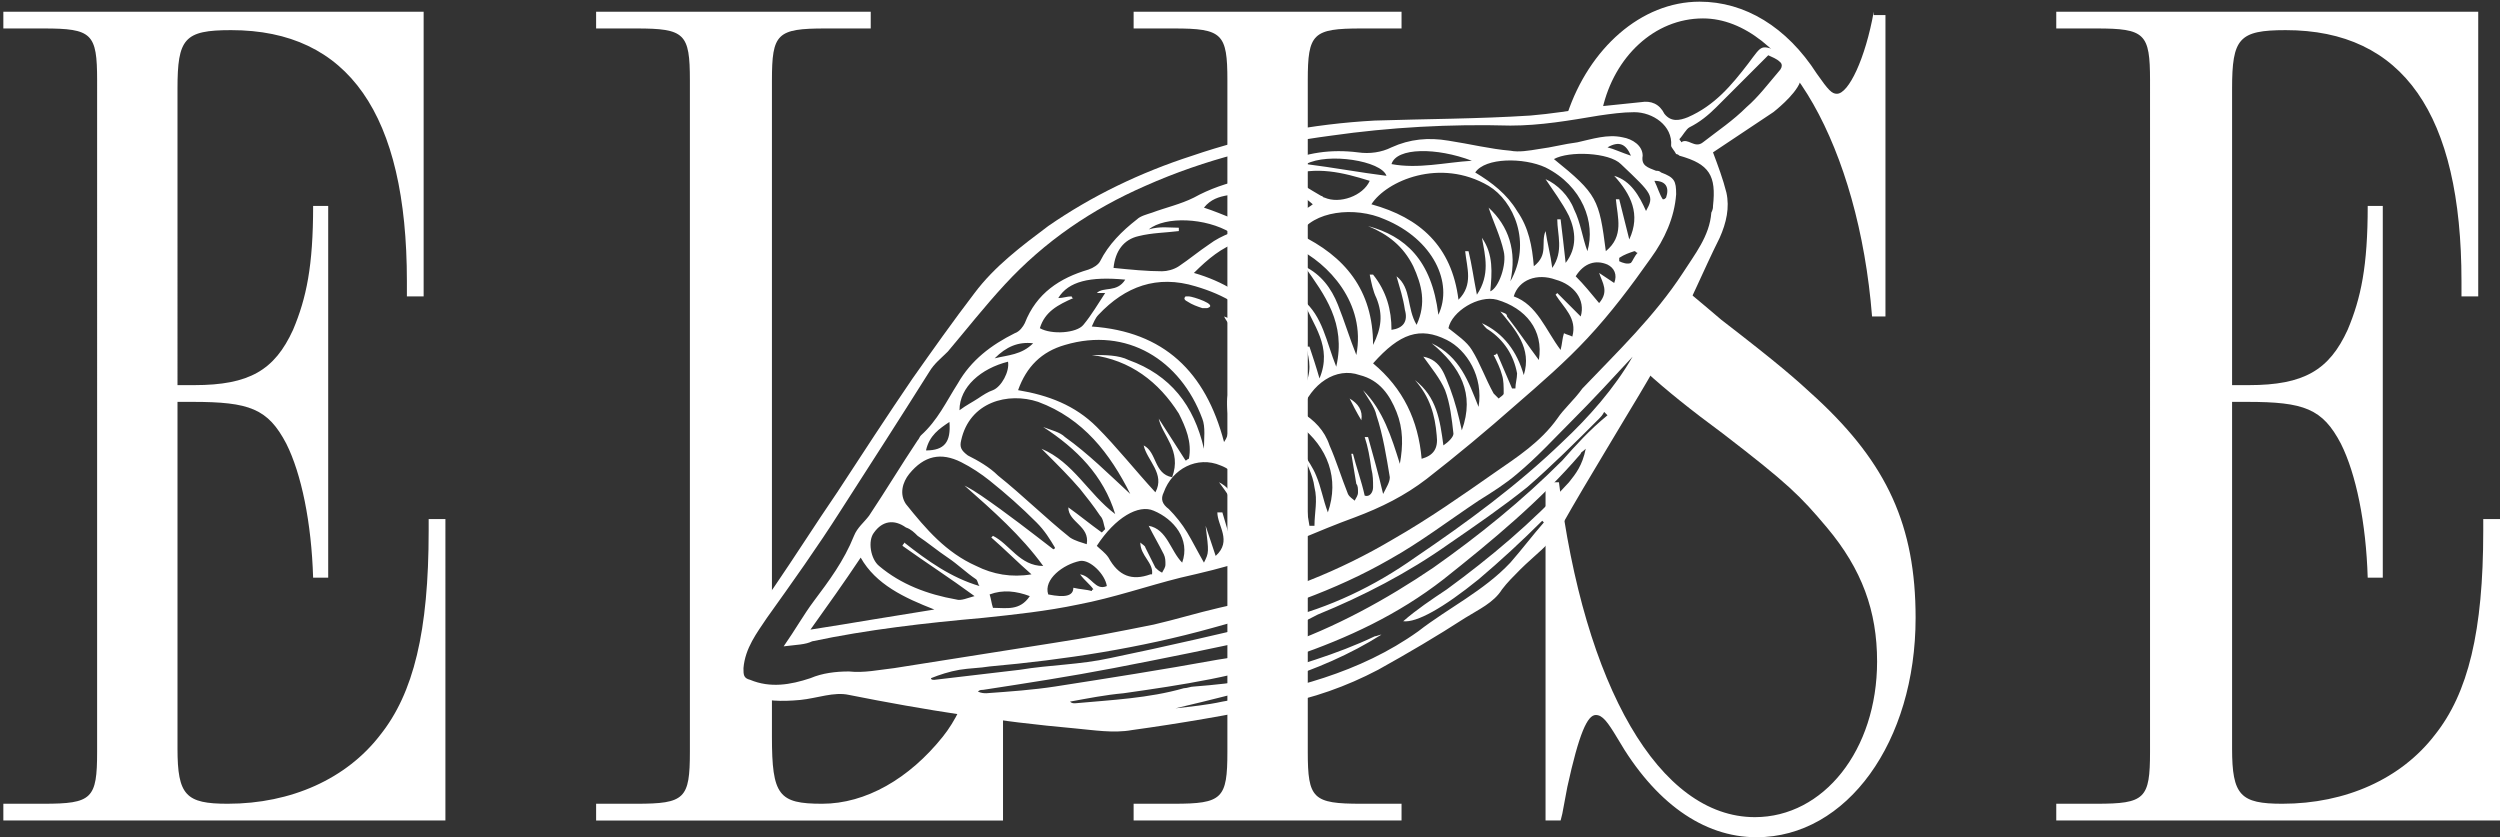
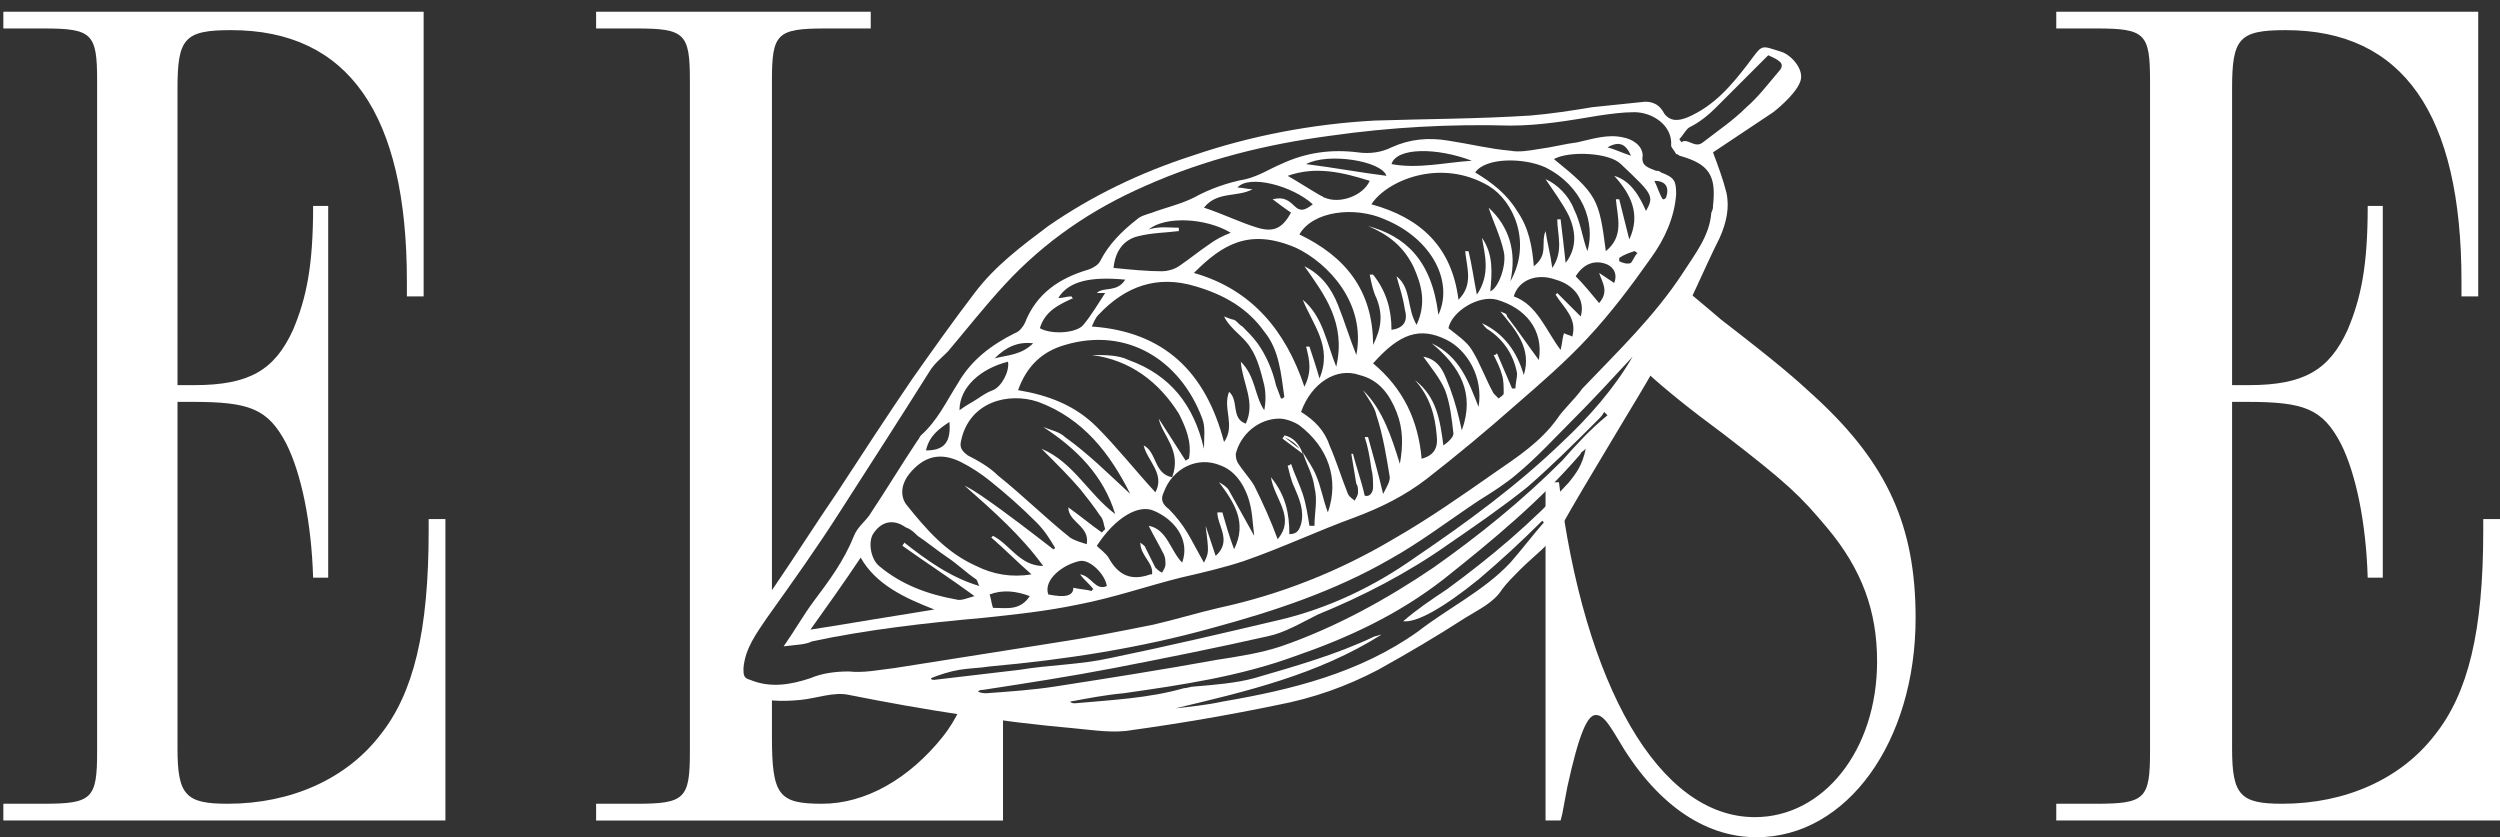
<svg xmlns="http://www.w3.org/2000/svg" version="1.1" id="Layer_1" x="0px" y="0px" width="149.3px" height="50px" viewBox="0 0 149.3 50" style="enable-background:new 0 0 149.3 50;" xml:space="preserve">
  <rect x="0" y="0" width="149.3" height="50" fill="#333333" stroke="none" />
  <style type="text/css">
	.st0{fill:#FFFFFF;}
</style>
  <g>
-     <path class="st0" d="M111.9,0.7c-0.5,2.8-1.5,4.9-2.2,4.9c-0.3,0-0.5-0.2-1.2-1.2c-1.8-2.8-4.3-4.3-7-4.3c-3.5,0-6.6,2.8-7.9,6.7   l2.1-0.3c0.7-3.1,3.1-5.4,6-5.4c4.9,0,9.3,7.7,10.1,17.8h0.8v-18H111.9z" />
    <path class="st0" d="M57.3,42.4c-0.3,0.6-0.6,1.1-1,1.6c-2,2.5-4.6,4-7.2,4c-2.6,0-3-0.5-3-4v-2.8l-1.8-0.5c0,0,0,0.1,0,0.1   c0,0,0-0.1,0-0.1l-0.4-0.1l0.4,0.1c-0.5-1.8,1.1-3,1.8-4.7V4.8c0-2.8,0.3-3.1,3.2-3.1H52v-1H35.6v1H38c2.9,0,3.2,0.3,3.2,3.1v40.1   c0,2.8-0.3,3.1-3.2,3.1h-2.4v1h24.3v-6.2L57.3,42.4z" />
    <path class="st0" d="M108.5,23.8c-1.3-1.2-2.2-2-5.7-4.7c-0.7-0.6-1.3-1.1-1.9-1.6l-2.6,4.7c1.2,1.1,2.7,2.3,4.6,3.7   c3.9,3,4.6,3.7,6.2,5.6c2.1,2.5,3,5,3,8c0,5.3-3.2,9.3-7.3,9.3c-5.7,0-10.2-7.8-11.7-20h-0.8V49h0.9l0.1-0.4l0.3-1.6   c0.7-3.2,1.2-4.3,1.7-4.3c0.4,0,0.7,0.4,1.3,1.4c2.2,3.8,5.1,5.9,8.3,5.9c5.4,0,9.5-5.7,9.5-13.1C114.4,31.4,112.7,27.7,108.5,23.8   z" />
    <g>
      <path class="st0" d="M46.8,38.6c0.7-1,1.2-1.9,1.8-2.7c0.9-1.2,1.8-2.4,2.4-3.9c0.2-0.5,0.6-0.8,0.9-1.2c1-1.5,1.9-3,2.9-4.5    c0.1-0.1,0.1-0.2,0.2-0.3c1-0.9,1.5-2,2.2-3.1c0.8-1.4,2-2.3,3.4-3c0.3-0.1,0.5-0.4,0.6-0.6c0.7-1.8,2.1-2.7,3.8-3.2    c0.3-0.1,0.6-0.3,0.7-0.5c0.5-1,1.3-1.8,2.2-2.5c0.2-0.2,0.6-0.3,0.9-0.4c0.8-0.3,1.7-0.5,2.5-0.9c0.9-0.5,2-0.9,3.1-1.1    c0.8-0.2,1.4-0.6,2.1-0.9c1.5-0.7,3-0.9,4.6-0.7c0.7,0.1,1.4,0,2-0.3c1.1-0.5,2.2-0.6,3.4-0.4C87.8,8.6,89,8.9,90.2,9    c0.5,0.1,1.1,0,1.7-0.1c0.8-0.1,1.5-0.3,2.3-0.4C95.1,8.3,96,8,96.9,8.2c0.6,0.1,1.2,0.5,1.2,1.1c-0.1,0.6,0.3,0.7,0.8,0.9    c0.1,0,0.2,0,0.3,0.1c0.8,0.3,0.9,0.5,0.9,1.3c-0.1,1.4-0.7,2.7-1.5,3.8c-1.2,1.7-2.4,3.3-3.8,4.8c-1.3,1.4-2.8,2.7-4.3,4    c-1.7,1.5-3.5,3-5.3,4.4c-1.3,1-2.7,1.7-4.3,2.3c-2.2,0.8-4.3,1.8-6.6,2.6c-1.2,0.4-2.5,0.7-3.8,1c-2,0.5-4,1.2-6.1,1.6    c-1.9,0.4-3.8,0.6-5.7,0.8c-3.4,0.3-6.9,0.7-10.2,1.4C48.1,38.5,47.6,38.5,46.8,38.6z M77.8,27c0.3,0.5,0.6,0.9,0.8,1.4    c0.3,0.7,0.4,1.4,0.7,2.2c0.7-2,0-3.9-1.7-5.2c-0.3-0.2-0.8-0.4-1.2-0.4c-1.2,0-2.3,0.9-2.6,2.1c0,0.1,0,0.3,0.1,0.5    c0.3,0.5,0.7,0.9,1,1.4c0.5,1,1,2.1,1.4,3.2c1.1-1.3-0.2-2.4-0.4-3.7c0.9,1.1,1.1,2.2,1.1,3.4c0.5,0,0.6-0.3,0.7-0.6    c0.2-0.8-0.1-1.5-0.4-2.2c-0.2-0.4-0.3-0.9-0.4-1.3c0.1,0,0.1,0,0.2-0.1c0.2,0.6,0.5,1.2,0.7,1.8c0.2,0.6,0.3,1.3,0.4,1.9    c0.1,0,0.2,0,0.3,0c0-0.8,0.2-1.5,0-2.3C78.4,28.3,78,27.7,77.8,27L77.8,27z M69.2,25c0.5,0.8,1.1,1.7,1.6,2.5    c0.1,0,0.1-0.1,0.2-0.1c0.2-1-0.2-1.9-0.6-2.7c-1.2-1.9-2.9-3.2-5.2-3.5c0.8,0,1.6,0,2.2,0.3c2.5,0.9,3.9,2.7,4.5,5.3    c0-0.6,0.1-1.3-0.1-1.8c-1.3-3.5-4.5-5.5-8.2-4.4c-1.4,0.4-2.3,1.3-2.8,2.7c1.8,0.3,3.4,0.9,4.7,2.2c1.2,1.2,2.3,2.6,3.5,3.9    c0.6-1.1-0.5-1.9-0.7-2.8c0.8,0.4,0.6,1.7,1.7,1.9C70.6,26.9,69.4,26,69.2,25z M73.1,26.4c0.7-1-0.1-2,0.3-3    c0.6,0.5,0.1,1.6,1,1.9c0.6-1.3-0.2-2.4-0.3-3.7c0.9,0.9,0.8,2,1.4,2.9c0.1-0.5,0.1-1,0-1.5c-0.2-0.8-0.4-1.6-0.8-2.2    c-0.4-0.7-1.2-1.1-1.6-1.9c0,0,0.5,0.2,0.6,0.2c0.2,0.1,0.3,0.3,0.5,0.4c0.3,0.3,0.6,0.6,0.9,1c0.5,0.7,0.9,1.6,1.1,2.5    c0.1,0.3,0.2,0.5,0.3,0.8c0.1,0,0.1,0,0.2-0.1c-0.2-1.4-0.3-2.8-1.2-3.9c-1-1.4-2.4-2.2-4.1-2.7c-2.3-0.7-4.2,0-5.8,1.7    c-0.2,0.2-0.3,0.5-0.4,0.7C69.5,19.8,72,22.2,73.1,26.4z M67.5,29.5c-1.2-2.4-2.8-4.5-5.5-5.5c-1.8-0.6-4.1,0-4.6,2.3    c-0.1,0.4,0,0.6,0.4,0.9c0.6,0.3,1.3,0.7,1.8,1.2c1.5,1.2,2.8,2.5,4.3,3.7c0.3,0.2,0.7,0.3,1,0.4c0.2-1.1-1.1-1.3-1.1-2.2    c0.7,0.5,1.3,1,2,1.5c0.1-0.1,0.1-0.1,0.2-0.2c-0.1-0.3-0.1-0.6-0.3-0.8c-0.4-0.6-0.8-1.1-1.2-1.6c-0.6-0.7-1.3-1.4-2-2.1    c-0.1-0.1-0.2-0.2-0.3-0.3c1.9,0.8,2.8,2.7,4.4,3.9c-0.7-2.3-2.3-3.9-4.3-5.2c0.5,0.2,1,0.3,1.3,0.6C65,27.1,66.2,28.3,67.5,29.5z     M77.9,15.9c1,0.5,1.6,1.3,2,2.3c0.4,1,0.7,2,1.1,3c0.6-3.1-1.7-5.5-3.6-6.4c-2.8-1.2-4.4-0.2-6.1,1.5c3.5,1,5.5,3.5,6.6,6.8    c0.2-0.4,0.3-0.8,0.3-1.2c0-0.4-0.1-0.8-0.2-1.2c0.1,0,0.1,0,0.2,0c0.2,0.6,0.4,1.2,0.6,1.9c0.8-1.9-0.4-3.2-1-4.7    c1.2,1,1.4,2.5,2,4C80.4,19.3,79.1,17.6,77.9,15.9z M62.9,32.8c0,0,0.1,0,0.1-0.1c-0.3-0.5-0.6-1-1.1-1.5    c-0.9-0.9-1.8-1.7-2.8-2.5c-0.5-0.4-1.1-0.8-1.7-1.1c-1.2-0.6-2.2-0.4-3.1,0.7c-0.4,0.5-0.6,1.2-0.2,1.8c1.2,1.5,2.4,2.9,4.2,3.7    c1,0.5,2.1,0.7,3.3,0.5c-0.8-0.7-1.6-1.5-2.4-2.2c0,0,0.1-0.1,0.1-0.1c1,0.5,1.6,1.8,3,1.8c-1.3-1.8-3-3.3-4.7-4.8    c0.4,0.2,0.7,0.4,1,0.6C60.2,30.7,61.6,31.8,62.9,32.8z M90.2,16.8c1.3-2.3,0.2-4.8-1.3-5.7c-2.9-1.7-6.1-0.3-7,1.1    c2.9,0.8,4.8,2.5,5.2,5.7C88,17,87.6,16,87.5,15c0.1,0,0.1,0,0.2,0c0.2,0.8,0.3,1.6,0.5,2.6c0.8-1.2,0.5-2.3,0.3-3.4    c0.7,1,0.6,2.1,0.5,3.2c0.5-0.2,1-1.6,0.8-2.4c-0.2-0.9-0.6-1.7-0.9-2.6C90.1,13.5,90.6,15,90.2,16.8z M85.9,18.8    c0.9-1.9-0.3-4.5-3.2-5.7c-1.8-0.8-4.3-0.5-5.1,0.9c2.7,1.3,4.4,3.3,4.4,6.6c0.5-1,0.6-1.8,0.2-2.8c-0.2-0.4-0.3-0.9-0.4-1.4    c0.1,0,0.1,0,0.2,0c0.8,1,1.1,2.1,1.1,3.3c0.7-0.1,1-0.5,0.8-1.2c-0.1-0.7-0.3-1.3-0.5-2c0.9,0.7,0.6,1.9,1.2,2.9    c0.6-1.3,0.3-2.4-0.2-3.5c-0.6-1.2-1.5-1.9-2.7-2.4C83.9,14.1,85.5,15.5,85.9,18.8z M77.7,24.6c0.8,0.5,1.4,1.1,1.7,2    c0.4,0.9,0.7,1.9,1.1,2.9c0.1,0.2,0.3,0.3,0.4,0.4c0.1-0.2,0.2-0.3,0.2-0.5c0-0.2,0-0.4-0.1-0.5c-0.1-0.6-0.2-1.2-0.3-1.8    c0,0,0.1,0,0.1,0c0.2,0.8,0.5,1.6,0.7,2.5c0.3,0.1,0.5-0.2,0.5-0.5c0-0.4,0-0.7-0.1-1.1c-0.1-0.7-0.2-1.3-0.4-1.9    c0.1,0,0.1,0,0.2,0c0.3,1.1,0.6,2.1,0.9,3.4c0.2-0.4,0.4-0.7,0.4-1c-0.2-1.2-0.4-2.5-0.8-3.7c-0.1-0.5-0.5-1-0.8-1.5    c1.2,1.2,1.7,2.8,2.2,4.4c0.2-1.1,0.2-2.1-0.2-3.1c-0.4-1-1-1.9-2.2-2.2C79.8,21.9,78.3,22.9,77.7,24.6z M88.3,24.3    c0.3-1.8-0.7-3.4-1.9-4c-1.6-0.8-2.8-0.4-4.4,1.4c1.8,1.5,2.7,3.4,2.9,5.7c0.7-0.2,1-0.6,0.9-1.4c-0.1-1.2-0.4-2.3-1.3-3.3    c1.3,1,1.5,2.4,1.7,3.9c0.3-0.2,0.6-0.5,0.6-0.7c-0.1-0.9-0.2-1.8-0.5-2.6c-0.3-0.7-0.8-1.3-1.3-2c1.1,0.2,1.3,1.2,1.6,1.9    c0.3,0.8,0.5,1.6,0.7,2.5c0.8-2.2-0.1-3.8-1.8-5.2C87.2,21.3,87.7,22.8,88.3,24.3z M92.3,13.8c0.1,0.7,0.3,1.4,0.4,2.2    c0.7-1,0.3-2,0.3-2.9c0.1,0,0.2,0,0.2,0c0.1,0.8,0.2,1.7,0.3,2.6c0.7-0.9,0.6-1.9,0.2-2.8c-0.4-0.8-1-1.6-1.4-2.2    c0.7,0.3,1.4,1,1.7,1.8c0.4,0.8,0.5,1.7,0.8,2.5c0.5-1.7-0.3-3.9-2.5-5c-1.3-0.6-3.6-0.6-4.2,0.3c1,0.6,1.9,1.3,2.5,2.3    c0.7,1,0.9,2.1,1,3.3C92.5,15.2,92,14.5,92.3,13.8z M72,31.4c0.2,0.6,0.4,1.2,0.6,1.8c1-0.9,0.1-1.8,0.1-2.6c0.1,0,0.2,0,0.3,0    c0.2,0.7,0.4,1.4,0.7,2.2c0.8-1.6,0-2.8-0.9-4c0.2,0.1,0.5,0.3,0.6,0.5c0.5,0.9,1,1.8,1.5,2.7c-0.1-0.8-0.1-1.6-0.4-2.4    c-0.3-0.8-0.8-1.5-1.6-1.8c-1.4-0.6-2.9,0.2-3.4,1.6c-0.2,0.4-0.1,0.7,0.3,1c0.4,0.4,0.8,0.9,1.1,1.4c0.3,0.5,0.6,1.1,1,1.8    C72.2,33,72.2,33,72,31.4z M91,22.4c0.5-1.6-0.5-2.7-1.4-3.8c0.2,0.1,0.4,0.1,0.4,0.3c0.7,0.9,1.3,1.8,1.9,2.6    c0.3-1.8-0.8-3.1-2.5-3.6c-1.1-0.3-2.7,0.7-2.9,1.7c0.5,0.4,1.1,0.8,1.4,1.3c0.5,0.8,0.8,1.7,1.3,2.6c0.1,0.1,0.2,0.2,0.3,0.3    c0.1-0.1,0.3-0.2,0.3-0.3c0-0.4,0-0.8-0.1-1.1c-0.1-0.4-0.3-0.8-0.5-1.2c0.1,0,0.1,0,0.2-0.1c0.3,0.7,0.6,1.4,0.9,2.1    c0.1,0,0.2,0,0.2,0c0-0.3,0.1-0.6,0.1-0.9c-0.2-1.1-0.8-2-1.7-2.6c-0.2-0.1-0.3-0.3-0.4-0.4C89.8,19.9,90.6,21,91,22.4z M58.5,35    c-0.1-0.1-0.1-0.3-0.2-0.4c-0.6-0.4-1.1-0.9-1.7-1.3c-0.6-0.4-1.2-0.9-1.8-1.3c-0.2-0.2-0.4-0.4-0.7-0.5c-0.7-0.5-1.4-0.4-1.9,0.3    c-0.4,0.5-0.2,1.6,0.3,2c1.3,1.1,2.9,1.7,4.6,2c0.3,0.1,0.7-0.1,1.1-0.2c-1.5-1.1-2.9-2-4.3-3c0-0.1,0.1-0.1,0.1-0.2    C55.4,33.5,56.8,34.5,58.5,35z M68.1,32.4c0.1,0.1,0.3,0.2,0.3,0.3c0.2,0.4,0.4,0.8,0.6,1.2c0.1,0.1,0.2,0.2,0.4,0.3    c0.1-0.2,0.2-0.3,0.2-0.5c0-0.2,0-0.4-0.1-0.6c-0.3-0.6-0.6-1.1-0.9-1.7c1.1,0.2,1.3,1.5,2,2.2c0.5-1.4-0.5-2.6-1.7-3.1    c-0.9-0.4-2.3,0.4-3.4,2.1c0.2,0.2,0.5,0.4,0.7,0.7c0.6,1.1,1.4,1.4,2.5,1c0,0,0,0,0.1,0C68.9,33.6,68.1,33.2,68.1,32.4z M95.9,15    c1.1-0.9,0.7-2,0.6-3.1c0.1,0,0.1,0,0.2,0c0.2,0.8,0.4,1.6,0.6,2.4c0.7-1.5,0.1-2.7-0.9-3.8c1,0.3,1.5,1.2,1.9,2.1    c0.5-0.9,0.4-1-1.5-2.8c-0.7-0.7-3.1-0.8-4-0.3C95.4,11.6,95.5,11.9,95.9,15z M48.4,37.6c1.3-0.2,2.5-0.4,3.7-0.6    c1.2-0.2,2.5-0.4,3.7-0.6c-1.8-0.7-3.5-1.5-4.4-3.1C50.4,34.8,49.4,36.2,48.4,37.6z M70.4,13.6c0,0.1,0,0.1,0,0.2    c-0.8,0.1-1.6,0.1-2.4,0.3c-0.9,0.2-1.4,0.9-1.5,1.9c1,0.1,2,0.2,2.9,0.2c0.3,0,0.7-0.1,1-0.3c0.6-0.4,1.2-0.9,1.8-1.3    c0.4-0.3,0.8-0.5,1.3-0.7c-1.5-0.9-3.9-1-4.9-0.2C69.3,13.5,69.8,13.6,70.4,13.6z M76,11.9c0.5-0.1,0.8-0.1,1.3,0.4    c0.4,0.4,0.7,0.2,1.1-0.1c-1.2-1.1-3.8-1.8-4.5-1c0.3,0,0.6,0.1,0.9,0.1c-0.9,0.5-2.1,0.1-2.9,1.1c1.2,0.4,2.2,0.9,3.2,1.2    c1,0.3,1.5,0,2-0.9C76.8,12.5,76.4,12.2,76,11.9z M94.4,18.9c0.3-1-0.4-1.9-1.5-2.2c-1.1-0.4-2.2,0-2.5,1c1.4,0.5,1.9,2,2.8,3.2    c0.1-0.4,0.1-0.7,0.2-1c0.2,0.1,0.3,0.1,0.5,0.2c0.3-1.1-0.5-1.7-1-2.5c0,0,0.1-0.1,0.1-0.1C93.5,18,94,18.5,94.4,18.9z     M67.2,16.7c-2.1-0.2-3.4,0.1-4,1.1c0.3,0,0.5-0.1,0.8-0.1c0,0,0,0.1,0.1,0.1c-0.9,0.4-1.7,0.8-2,1.8c0.7,0.4,2.2,0.3,2.6-0.2    c0.5-0.6,0.9-1.3,1.3-1.9c-0.1,0-0.3,0-0.5,0C65.9,17.1,66.7,17.5,67.2,16.7z M81.8,10.8c-1.6-0.5-3.2-0.9-4.9-0.3    c0.7,0.4,1.3,0.8,2,1.2c0.1,0,0.1,0.1,0.2,0.1C80,12.2,81.4,11.7,81.8,10.8z M64.1,35.1c0.4,0.1,0.8,0.1,1.1,0.2    c0,0,0-0.1,0.1-0.1c-0.2-0.3-0.5-0.5-0.8-0.9c0.7,0.1,0.9,1,1.6,0.7c-0.1-0.7-1-1.6-1.6-1.5c-1,0.2-2.2,1.1-1.9,2    C63.6,35.7,64.1,35.6,64.1,35.1z M57.3,24.5c0.4-0.3,0.8-0.5,1.1-0.7c0.3-0.2,0.6-0.4,0.9-0.5c0.5-0.2,1-1.1,0.9-1.7    C58.6,22,57.3,23.1,57.3,24.5z M87.9,9.6c-2.1-0.8-4.5-0.8-4.8,0.2C84.7,10.1,86.3,9.7,87.9,9.6z M94.1,16.5    c0.5,0.5,0.9,1,1.4,1.6c0.6-0.7,0.2-1.2,0-1.8c0.3,0.2,0.6,0.4,0.9,0.6c0.2-0.5,0-0.9-0.4-1.1C95.3,15.5,94.6,15.7,94.1,16.5z     M78,9.8c1.6,0.2,3.2,0.5,4.8,0.7C82.5,9.6,79.3,9.1,78,9.8z M61.5,35.6c-0.8-0.3-1.6-0.4-2.4-0.1c0.1,0.3,0.1,0.5,0.2,0.8    C60.1,36.3,60.9,36.5,61.5,35.6z M55.3,26.9c1.1,0,1.5-0.5,1.4-1.7C56.1,25.6,55.5,26,55.3,26.9z M61.7,20.5    c-0.9-0.1-1.6,0.2-2.3,0.9C60.2,21.2,61,21.2,61.7,20.5z M97.4,9.3c-0.3-0.7-0.7-0.9-1.4-0.5C96.4,8.9,96.8,9.1,97.4,9.3z     M97.8,15.1c-0.1,0-0.1-0.1-0.2-0.1c-0.3,0.1-0.6,0.2-0.9,0.4c0,0.1,0,0.1,0,0.2c0.2,0.1,0.5,0.2,0.7,0.1    C97.5,15.6,97.6,15.3,97.8,15.1z M99.3,11.9c0.1,0,0.1,0,0.2-0.1c0.2-0.6,0-1-0.7-1C99,11.2,99.1,11.6,99.3,11.9z" />
-       <path class="st0" d="M70.8,17.7c0,0,0.1,0,0.2,0c0.2,0,1.8,0.5,1.1,0.7c-0.1,0-0.2,0-0.3,0c-0.3-0.1-0.6-0.2-0.9-0.4    C70.7,17.9,70.7,17.8,70.8,17.7C70.7,17.7,70.7,17.7,70.8,17.7z" />
-       <path class="st0" d="M81.3,25.1c-0.3-0.5-0.5-0.9-0.7-1.3C81.1,24.1,81.4,24.5,81.3,25.1z" />
      <g>
-         <path class="st0" d="M76.6,26.1L76.6,26.1l0.1-0.1c0.4,0.2,0.8,0.5,1,1L76.6,26.1z" />
        <path class="st0" d="M76.7,26.1c0.4,0.2,0.7,0.4,0.9,0.7L76.7,26.1L76.7,26.1 M76.7,26c0,0.1-0.1,0.1-0.1,0.2     c0.4,0.3,0.8,0.6,1.2,0.9l0,0C77.6,26.5,77.2,26.1,76.7,26L76.7,26z" />
      </g>
      <path class="st0" d="M106.4,3.1c-1.3-0.4-1.1-0.5-2,0.7c-1,1.3-2,2.5-3.6,3.2c-0.5,0.2-1,0.3-1.4-0.2C99.1,6.2,98.6,6,98,6.1    c-1,0.1-1.9,0.2-2.9,0.3c-1.2,0.2-2.5,0.4-3.7,0.5c-3.1,0.2-6.2,0.2-9.3,0.3c-3.7,0.2-7.4,0.9-10.9,2.1c-3.1,1-6,2.4-8.6,4.2    c-1.6,1.2-3.2,2.4-4.4,4c-1.3,1.7-2.5,3.4-3.7,5.1c-1.5,2.2-3,4.5-4.5,6.8c-1.3,1.9-2.5,3.8-3.8,5.7c-1,1.4-2,2.8-2.4,4.6    c-0.2,0.9,0,1.4,0.9,1.8c1,0.4,2,0.4,3.1,0.3c1-0.1,2-0.5,2.9-0.3c4.5,0.9,9,1.6,13.5,2c1.1,0.1,2.3,0.3,3.4,0.1    c2.9-0.4,5.8-0.9,8.7-1.5c2.1-0.4,4.1-1.1,6-2.1c1.8-1,3.5-2,5.2-3.1c0.8-0.5,1.7-0.9,2.2-1.7c0.3-0.4,0.7-0.8,1.1-1.2    c0.8-0.8,1.8-1.5,2.4-2.5c0.9-1.6,1.8-3.1,2.7-4.6c1.3-2.2,2.7-4.4,3.9-6.7c1.1-2,1.9-4,2.9-6c0.4-0.9,0.6-1.8,0.4-2.7    c-0.2-0.8-0.5-1.6-0.8-2.4c1.2-0.8,2.4-1.6,3.6-2.4c0,0,1.3-1,1.6-1.8C107.8,4.2,107,3.3,106.4,3.1z M93.7,28.8    c-2.2,2.4-4.7,4.5-7.3,6.4c-0.9,0.6-1.8,1.2-2.6,1.9c0.8,0.1,2.4-0.8,4.5-2.5c1.3-1.1,2.6-2.3,3.8-3.5c0,0,0.1,0.1,0.1,0.1    c-0.7,0.8-1.3,1.6-2,2.4c-1.6,1.7-3.7,2.7-5.5,4.1c-3.5,2.5-7.6,3.5-11.7,4.2c-0.9,0.2-1.9,0.3-2.8,0.4c4.2-1,8.5-2,12.3-4.4    c-0.1,0-0.3,0.1-0.4,0.1c-2.3,1.1-4.8,1.8-7.2,2.5c-1.1,0.3-2.4,0.4-3.6,0.5c-0.2,0-0.4,0.1-0.6,0.1c-2.1,0.6-4.3,0.7-6.5,0.9    c-0.1,0-0.2,0-0.3-0.1c1.1-0.2,2.1-0.4,3.2-0.5c3.5-0.5,6.9-1,10.2-2.2c3.2-1.1,6.2-2.5,8.9-4.6c2.9-2.3,5.8-4.7,8.2-7.5    c0-0.1,0.1-0.1,0.3-0.3C94.5,27.8,94.1,28.3,93.7,28.8z M93.3,27.5c-2.4,2.4-5,4.5-7.7,6.4c-2.8,1.9-5.9,3.6-9.1,4.7    c-1.2,0.4-2.5,0.6-3.8,0.8C69.4,40,66.2,40.5,63,41c-1.3,0.2-2.7,0.3-4.1,0.4c-0.1,0-0.3,0-0.5-0.1c0.1-0.1,0.2-0.1,0.3-0.1    c2.6-0.4,5.2-0.8,7.8-1.3c3.1-0.6,6.1-1.2,9.2-1.9c1-0.2,2-0.8,3-1.3c2.7-1.1,5.4-2.5,7.8-4.2c1.6-1.1,3.2-2.2,4.7-3.4    c1.5-1.3,2.9-2.7,4.3-4.1c0.1-0.1,0.2-0.2,0.3-0.4c0.1,0.1,0.1,0.1,0.2,0.2C94.9,25.7,94.1,26.6,93.3,27.5z M93.3,26.4    c-2.7,2.6-5.7,4.8-8.8,6.9c-2.4,1.7-5.1,3-8,3.7c-3.4,0.8-6.8,1.6-10.2,2.3c-1.8,0.4-3.6,0.4-5.4,0.7c-1.7,0.2-3.4,0.4-5.1,0.6    c-0.1,0-0.2,0-0.2-0.1c0.5-0.2,1.1-0.4,1.7-0.5c0.6-0.1,1.2-0.1,1.8-0.2c4.5-0.4,9-1.1,13.3-2.3c3.7-1,7.3-2.2,10.6-4.1    c1.8-1,3.5-2.3,5.3-3.5c0.8-0.5,1.6-1,2.3-1.6c1.2-1,2.2-2.1,3.3-3.2c1.2-1.2,2.4-2.5,3.6-3.8C96.4,23.2,94.9,24.9,93.3,26.4z     M102.3,12.3c0,0.1,0,0.2-0.1,0.4c-0.1,1.4-1,2.5-1.7,3.6c-1.7,2.6-3.9,4.7-6,6.9C94,23.9,93.4,24.4,93,25c-1,1.4-2.4,2.3-3.7,3.2    c-2,1.4-4,2.8-6.1,4c-3.2,1.9-6.7,3.3-10.4,4.1c-1.3,0.3-2.6,0.7-3.9,1c-2,0.4-4,0.8-6,1.1c-3.2,0.5-6.3,1-9.5,1.5    c-0.9,0.1-1.8,0.3-2.7,0.2c-0.8,0-1.6,0.1-2.3,0.4c-1.2,0.4-2.4,0.6-3.6,0.1c-0.4-0.1-0.4-0.3-0.4-0.7c0.1-1.2,0.8-2.1,1.4-3    c1.5-2.1,3-4.2,4.4-6.4c1.8-2.8,3.6-5.6,5.3-8.3c0.3-0.5,0.7-0.8,1.1-1.2c1.1-1.3,2.2-2.7,3.4-4c2.4-2.6,5.2-4.5,8.4-5.9    c3.6-1.6,7.3-2.5,11.1-3c3.5-0.5,7.1-0.7,10.7-0.6c1.8,0,3.5-0.3,5.3-0.6c0.7-0.1,1.4-0.2,2.1-0.2c1.1,0,2.3,0.8,2.2,2    c0,0.1,0.2,0.3,0.3,0.5c0,0,0.1,0,0.2,0.1C102.1,9.8,102.5,10.5,102.3,12.3z M106.2,4.3c-0.6,0.7-1.2,1.5-1.9,2.1    c-0.8,0.8-1.7,1.4-2.6,2.1c-0.5,0.4-0.9-0.3-1.3,0c0-0.1-0.1-0.1-0.1-0.2c0.2-0.2,0.4-0.6,0.6-0.7c0.6-0.3,1.1-0.7,1.6-1.2    c1-1,2-2,3.1-3.1c0.2,0.1,0.5,0.2,0.7,0.4C106.3,3.7,106.6,3.9,106.2,4.3z" />
    </g>
    <path class="st0" d="M26.7,49H0.2v-1h2.4c2.9,0,3.2-0.3,3.2-3.1V4.8c0-2.8-0.3-3.1-3.2-3.1H0.2v-1h25.1v17h-1v-0.9   c0-10-3.5-15-10.5-15c-2.8,0-3.2,0.5-3.2,3.5V23h1c3.3,0,4.8-0.9,5.9-3.3c0.8-1.9,1.2-3.8,1.2-7.4h0.9v22.2h-0.9   c-0.1-3.3-0.7-6.2-1.6-8C16,24.4,14.9,24,11.5,24h-0.9v20.7c0,2.8,0.5,3.3,3,3.3c3.8,0,7.1-1.5,9.1-4.1c2-2.5,2.9-6.2,2.9-12.2V31   h1V49z" />
-     <path class="st0" d="M83.7,49h-16v-1h2.4c2.9,0,3.2-0.3,3.2-3.1V4.8c0-2.8-0.3-3.1-3.2-3.1h-2.4v-1h16v1h-2.4   c-2.9,0-3.2,0.3-3.2,3.1v40.1c0,2.8,0.3,3.1,3.2,3.1h2.4V49z" />
    <path class="st0" d="M149.3,49h-26.5v-1h2.4c2.9,0,3.2-0.3,3.2-3.1V4.8c0-2.8-0.3-3.1-3.2-3.1h-2.4v-1H148v17h-1v-0.9   c0-10-3.5-15-10.5-15c-2.8,0-3.2,0.5-3.2,3.5V23h1c3.3,0,4.8-0.9,5.9-3.3c0.8-1.9,1.2-3.8,1.2-7.4h0.9v22.2h-0.9   c-0.1-3.3-0.7-6.2-1.6-8c-1.1-2.1-2.2-2.5-5.6-2.5h-0.9v20.7c0,2.8,0.5,3.3,3,3.3c3.8,0,7.1-1.5,9.1-4.1c2-2.5,2.9-6.2,2.9-12.2V31   h1V49z" />
  </g>
</svg>